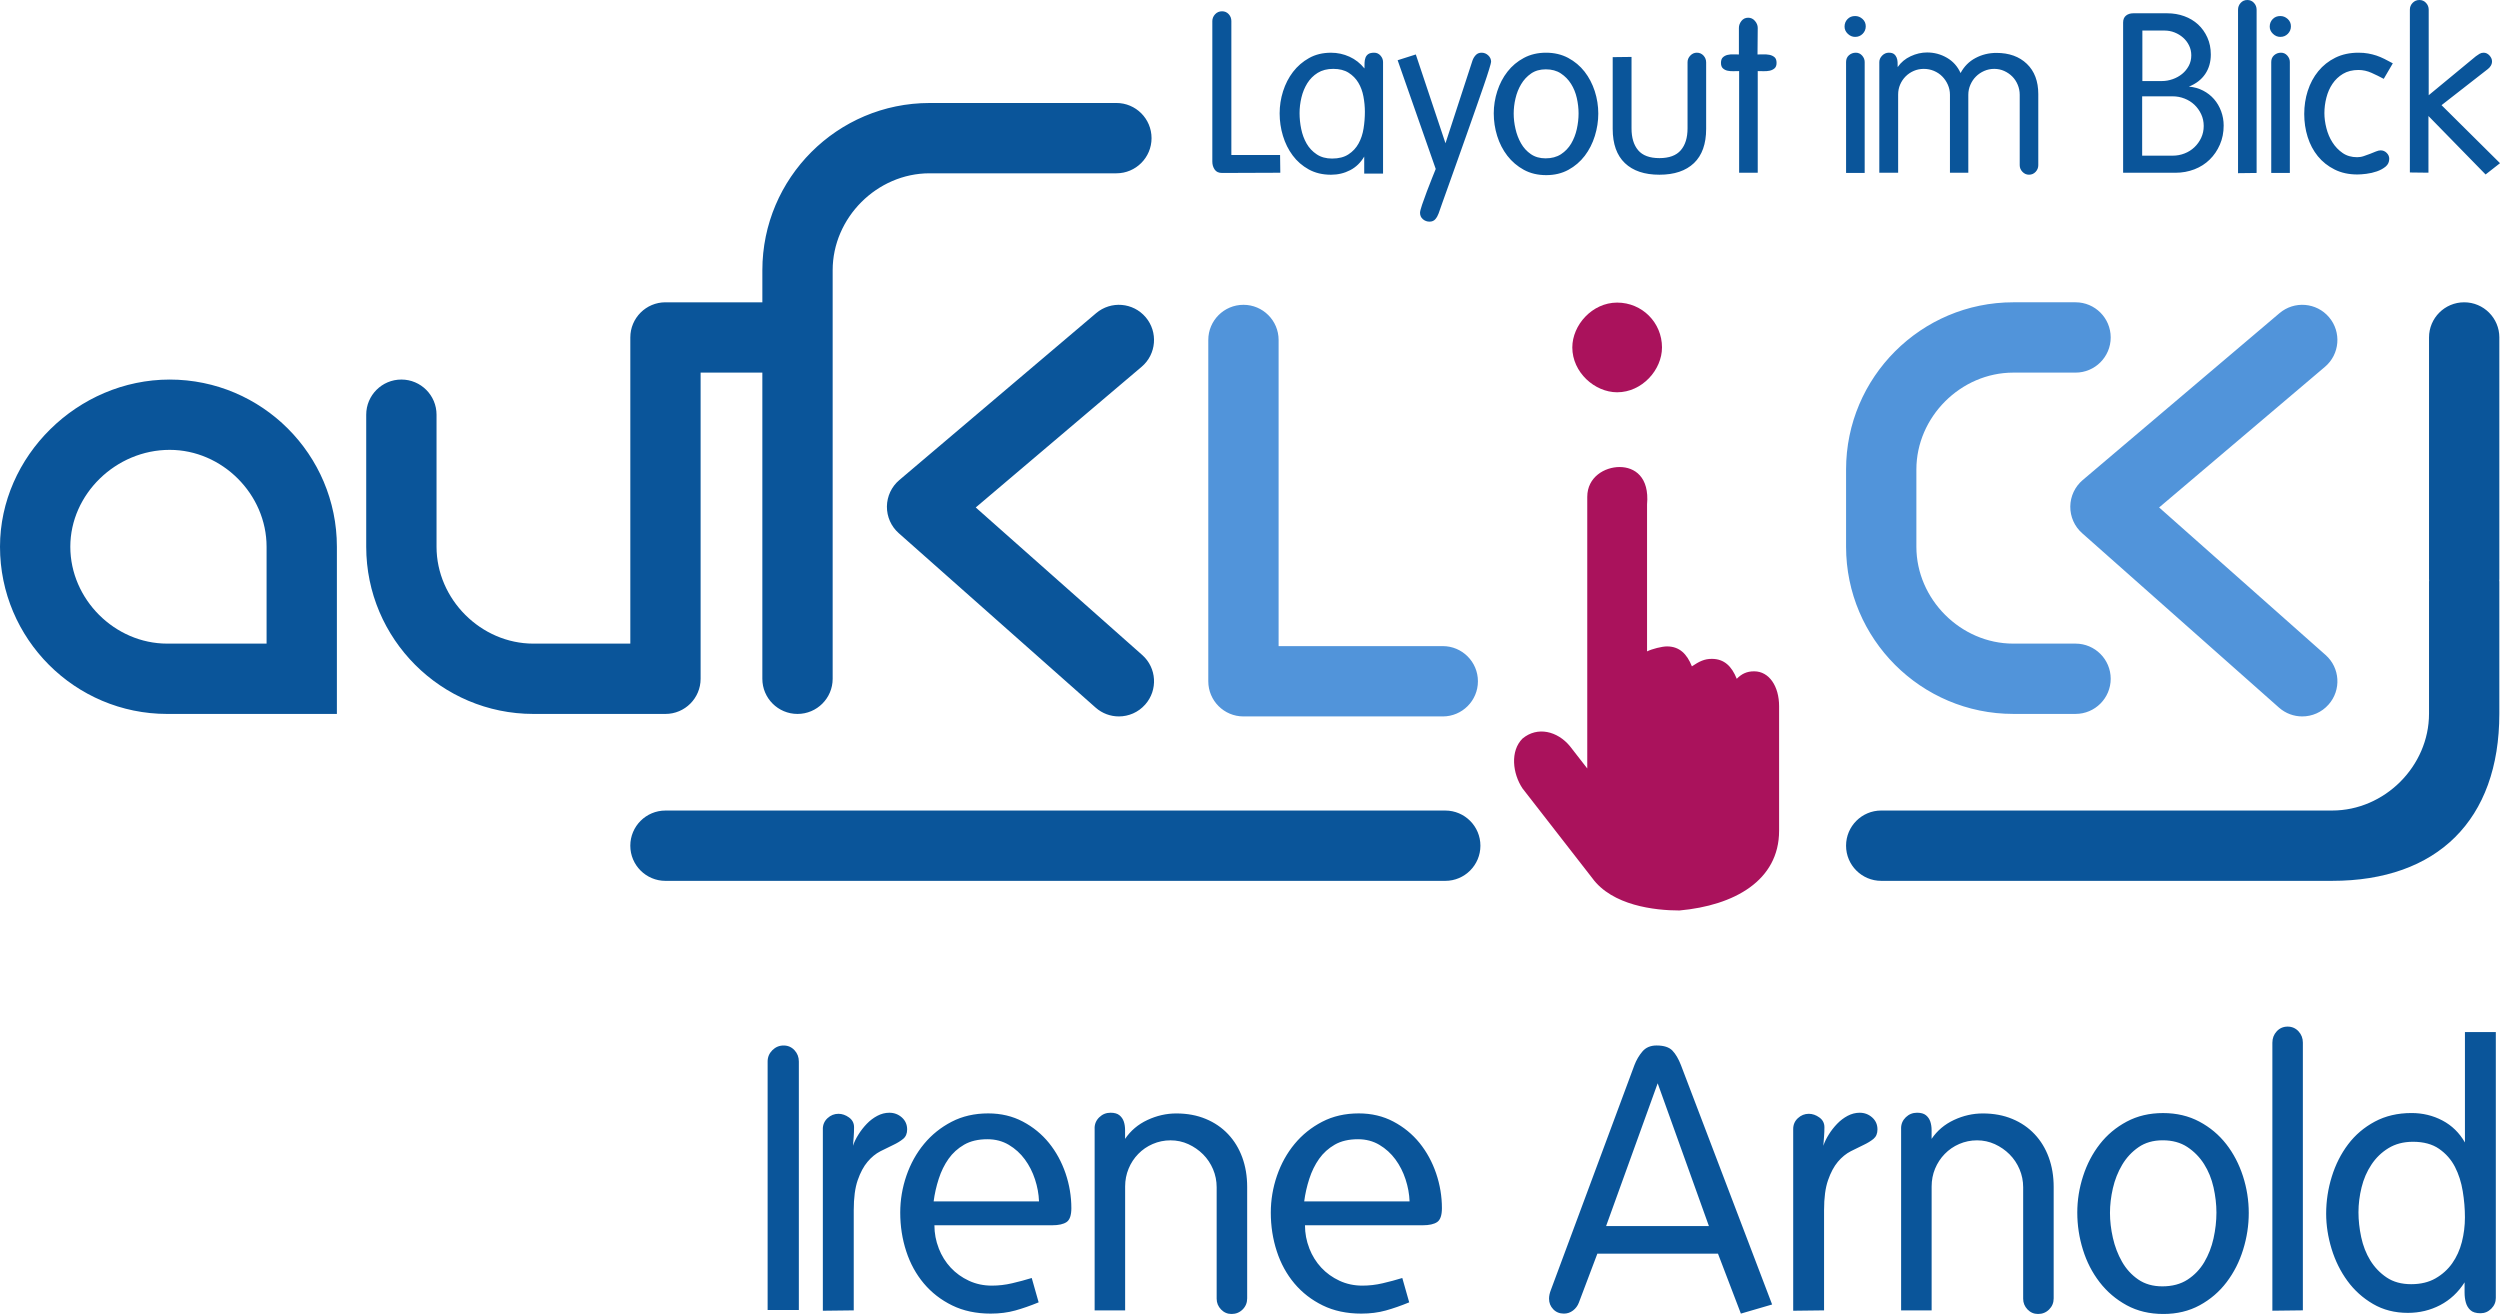
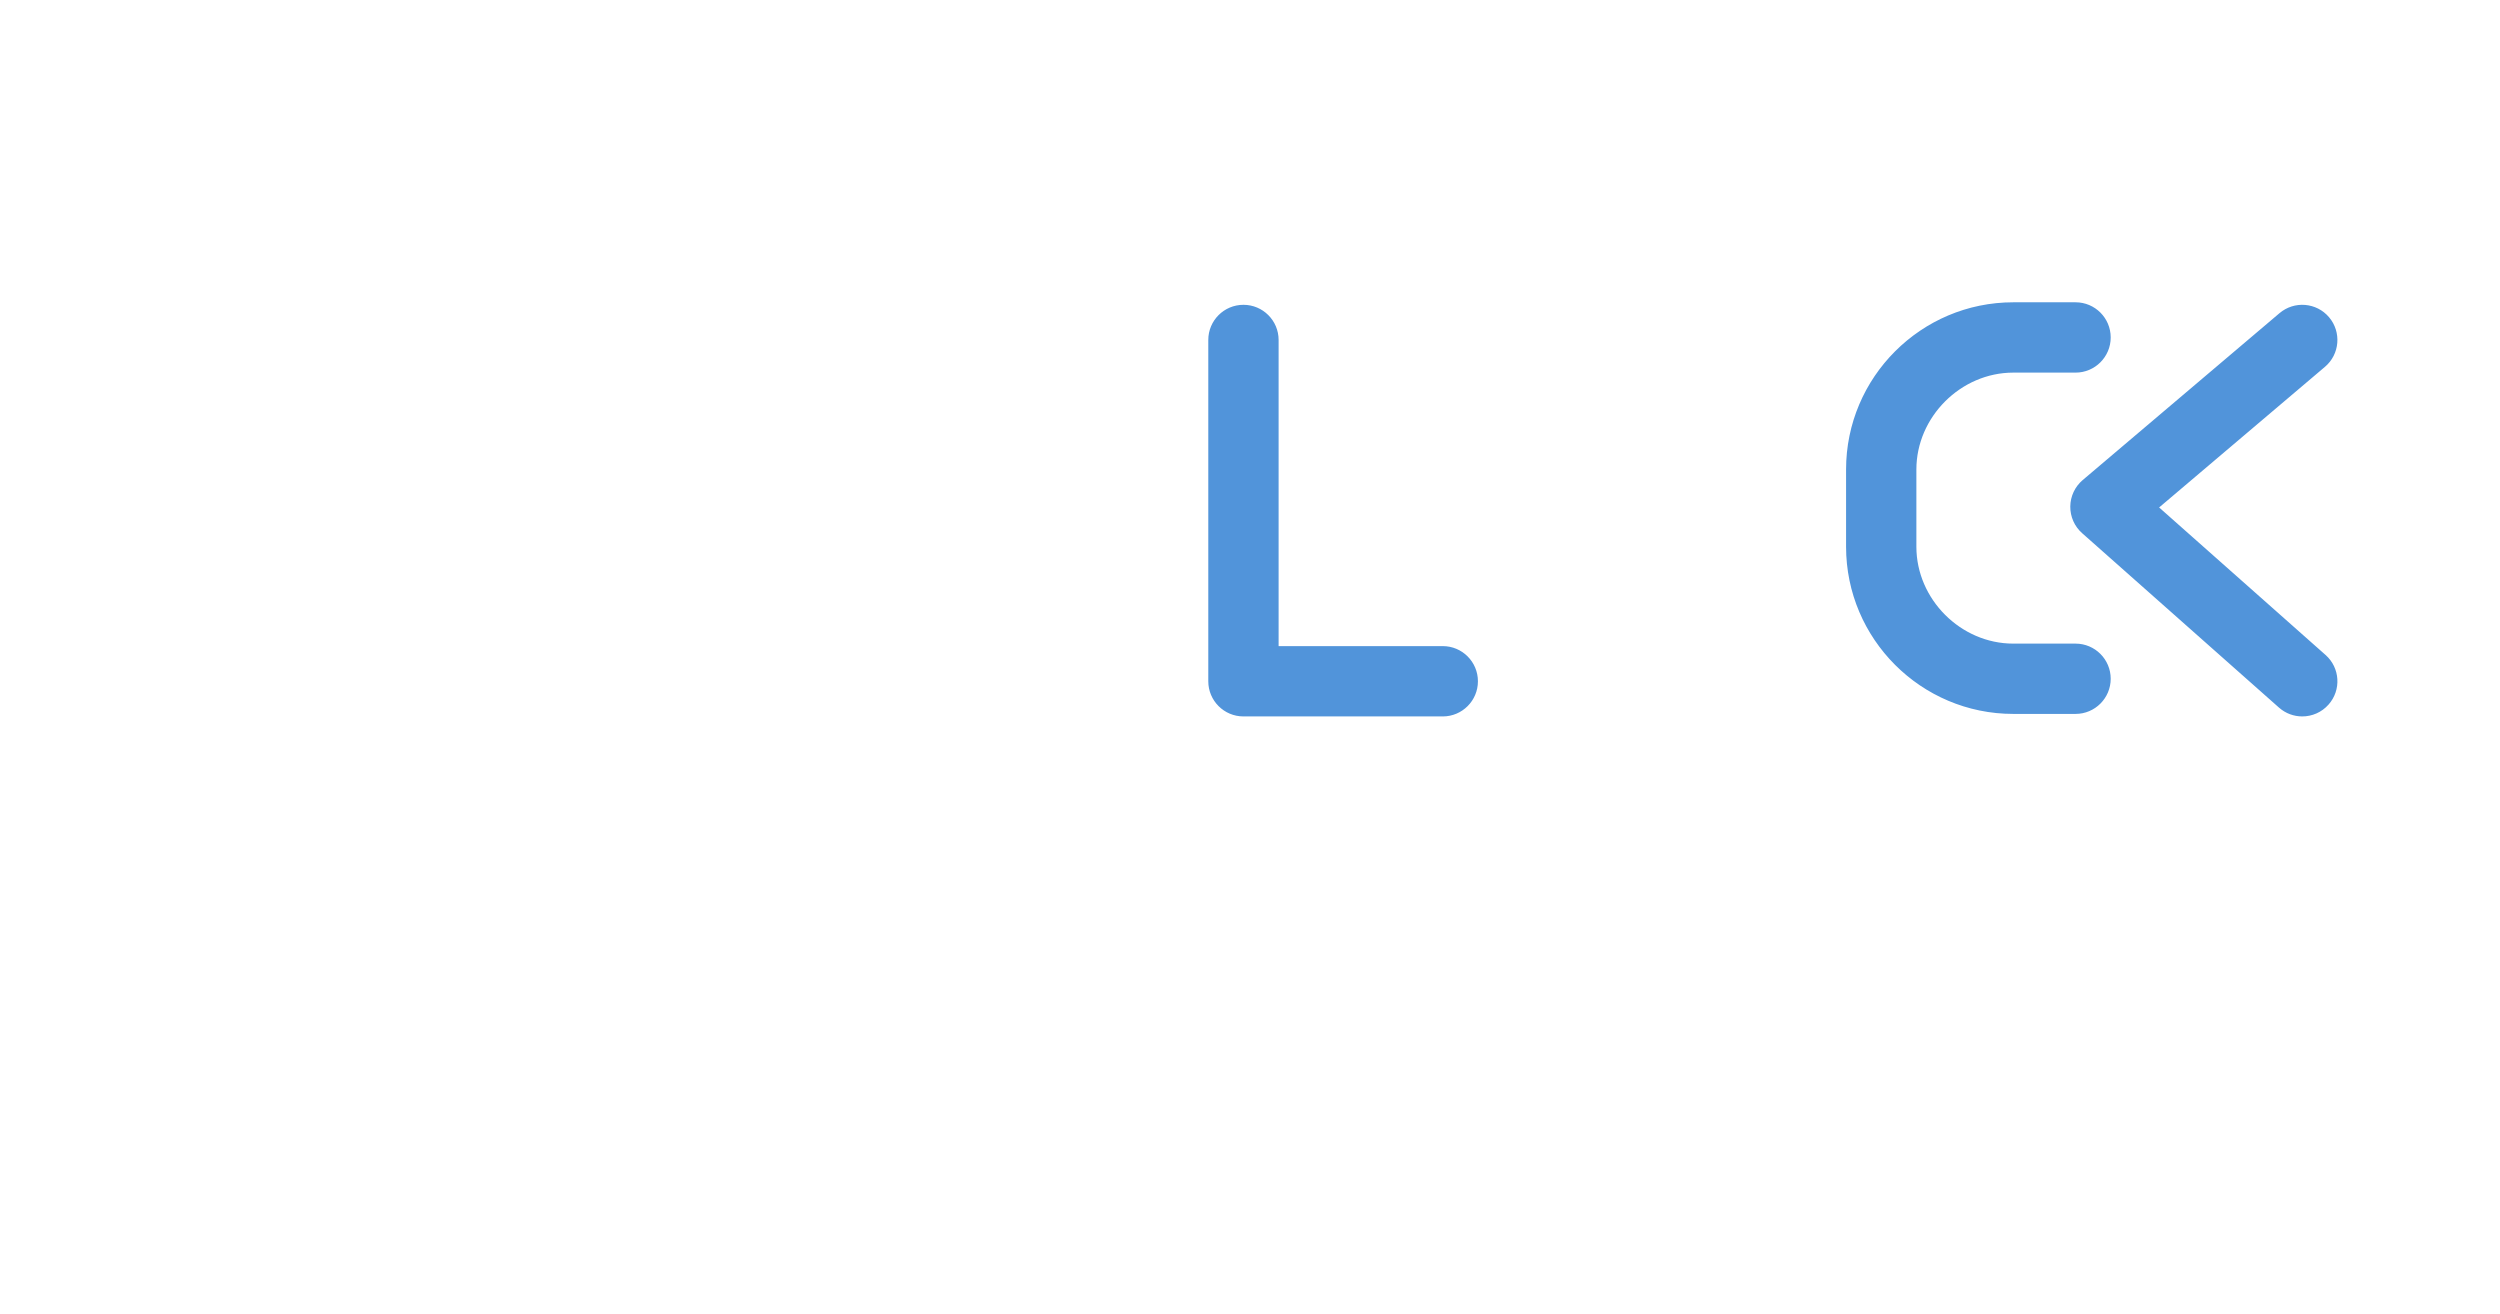
<svg xmlns="http://www.w3.org/2000/svg" id="svg1321" width="190.265" height="100" viewBox="0 0 190.265 100">
  <g>
-     <path d="M126.488,26.442c0,1.706-1.517,3.413-3.413,3.413h0c-1.706,0-3.413-1.517-3.413-3.413h0c0-1.706,1.517-3.413,3.413-3.413s3.413,1.517,3.413,3.413ZM123.265,35.543c-1.138,0-2.465.758-2.465,2.275v20.667l-1.327-1.706c-.948-1.138-2.465-1.517-3.602-.569-.948.948-.758,2.654,0,3.792l5.309,6.826c1.517,2.086,4.74,2.465,6.636,2.465,4.171-.379,7.584-2.275,7.584-6.067v-9.48c0-1.517-.758-2.654-1.896-2.654-.569,0-.948.19-1.327.569-.379-.948-.948-1.517-1.896-1.517-.569,0-.948.19-1.517.569-.379-.948-.948-1.517-1.896-1.517-.379,0-1.138.19-1.517.379v-11.187c.19-2.086-.948-2.844-2.086-2.844v-0Z" fill="#aa125c" />
-     <path d="M92.264,1.618c0-.202.071-.379.211-.531s.318-.228.531-.228c.202,0,.372.073.506.219.135.148.202.321.202.523v10.196h3.708l.017,1.349-4.433.017c-.258,0-.446-.086-.564-.262-.118-.174-.177-.374-.177-.598,0,0,0-10.685 0-10.685ZM103.85,4.778c.006-.14.028-.267.069-.379.039-.112.108-.205.209-.278s.254-.11.456-.11c.191,0,.351.073.48.219.129.148.194.31.194.489v8.494h-1.433v-1.298c-.269.461-.626.807-1.07,1.037s-.93.346-1.457.346c-.641,0-1.205-.134-1.694-.403-.489-.271-.897-.624-1.222-1.063-.327-.437-.573-.934-.742-1.491s-.252-1.126-.252-1.711c0-.573.086-1.134.26-1.685.176-.551.428-1.042.758-1.474.333-.433.74-.785,1.222-1.054.484-.271,1.04-.405,1.67-.405.493,0,.962.101,1.407.304.443.202.822.499,1.138.893,0-.146.002-.29.007-.43ZM99.03,9.817c.084.411.222.781.413,1.113.191.331.446.603.768.816.319.215.71.321,1.171.321.504,0,.921-.106,1.246-.321.327-.213.583-.488.768-.826.185-.336.312-.715.379-1.138.067-.42.101-.844.101-1.272,0-.381-.037-.77-.11-1.164-.073-.392-.202-.743-.387-1.052-.185-.31-.433-.562-.742-.758-.31-.198-.701-.295-1.171-.295-.461,0-.854.101-1.181.303-.325.202-.588.467-.792.792-.202.327-.351.689-.446,1.087-.095.4-.142.796-.142,1.188,0,.394.041.796.125,1.205ZM107.752,4.145l2.258,6.759,2.057-6.303c.056-.157.14-.295.252-.413s.258-.177.439-.177c.191,0,.359.067.504.202.146.136.22.299.22.489,0,.056-.052.25-.153.581-.101.333-.239.751-.413,1.255-.174.506-.374,1.08-.598,1.72-.224.639-.456,1.295-.691,1.963s-.473,1.334-.708,1.997-.452,1.268-.648,1.819-.366,1.022-.506,1.416c-.14.392-.234.658-.278.792-.056.157-.136.301-.243.43-.108.129-.256.194-.448.194-.191,0-.359-.062-.504-.185-.146-.125-.219-.288-.219-.489,0-.101.052-.31.159-.624s.228-.648.362-1.003c.135-.353.267-.693.396-1.018.129-.327.222-.557.278-.691l-2.899-8.275s1.382-.439,1.382-.439ZM113.954,6.934c.179-.555.437-1.05.775-1.481.336-.433.753-.781,1.248-1.046.493-.263,1.055-.396,1.685-.396.628,0,1.19.133,1.685.396.493.265.91.613,1.248,1.046.336.432.594.927.775,1.481.179.557.269,1.128.269,1.711,0,.573-.088,1.141-.262,1.702-.174.562-.43,1.065-.766,1.509-.338.443-.753.8-1.248,1.07-.495.269-1.055.403-1.685.403-.641,0-1.209-.134-1.702-.403-.495-.271-.913-.628-1.257-1.07-.342-.445-.6-.947-.775-1.509-.174-.56-.26-1.134-.26-1.719,0-.573.09-1.138.269-1.694ZM115.336,9.8c.09.4.23.768.42,1.104.191.338.441.613.751.826.308.213.682.321,1.121.321.46,0,.85-.105,1.171-.312.319-.209.577-.478.775-.809.196-.333.34-.701.43-1.104.09-.405.135-.803.135-1.197,0-.381-.045-.771-.135-1.171-.09-.398-.237-.758-.439-1.078-.202-.321-.461-.585-.775-.792-.314-.209-.697-.312-1.145-.312-.439,0-.813.106-1.121.319-.31.215-.562.486-.758.818-.198.331-.34.693-.43,1.087-.092.392-.135.775-.135,1.145,0,.372.043.757.135,1.154ZM122.736,4.349l1.433-.017v5.443c0,.708.168,1.261.504,1.659.338.4.876.6,1.618.6s1.283-.2,1.627-.6c.342-.398.514-.951.514-1.659v-5.04c0-.191.071-.359.211-.506.14-.146.306-.219.497-.219.202,0,.37.073.506.219.135.148.202.321.202.523v5.057c0,1.145-.31,2.014-.927,2.604-.618.588-1.494.884-2.63.884-1.134,0-2.01-.295-2.628-.884-.618-.59-.927-1.459-.927-2.604,0,0,0-5.46 0-5.46ZM132.341,2.124c0-.191.065-.368.194-.531.129-.164.301-.245.514-.245.202,0,.374.08.514.245.14.163.211.34.211.531l-.017,2.021c.112,0,.252-.002.42-.007.17-.006.329.006.482.034.151.028.28.088.387.177s.161.235.161.437c0,.192-.054.333-.161.422s-.234.148-.379.176c-.146.03-.303.041-.473.034-.168-.004-.308-.007-.42-.007v7.736h-1.416v-7.736c-.123,0-.263.004-.42.007-.159.007-.306-.004-.448-.034-.14-.028-.26-.086-.361-.176-.103-.09-.153-.23-.153-.422,0-.191.049-.331.144-.42s.213-.153.353-.187c.142-.034.29-.047.448-.041.157.006.297.007.42.007,0,0,0-2.021,0-2.021ZM140.497,4.719c0-.213.073-.385.219-.514.148-.129.321-.194.523-.194.191,0,.351.073.48.219.129.148.194.31.194.489v8.444h-1.416V4.719ZM140.605,1.456c.151-.159.345-.236.583-.236.208,0,.394.074.561.223.164.149.246.335.246.561,0,.223-.079.412-.236.571-.156.156-.347.233-.571.233-.208,0-.394-.077-.558-.233-.166-.159-.248-.34-.248-.548,0-.226.074-.414.223-.571ZM143.026,4.735c0-.191.073-.359.219-.506.146-.146.314-.219.506-.219.168,0,.297.034.387.101s.157.155.202.262.071.226.077.355.007.254.007.379c.248-.361.577-.635.986-.826.411-.192.829-.288,1.255-.288.54,0,1.042.134,1.509.405.465.269.811.658,1.037,1.162.269-.504.648-.887,1.138-1.145.488-.26,1.018-.389,1.592-.389.966,0,1.739.278,2.318.835.577.555.867,1.323.867,2.3v5.41c0,.192-.067.361-.202.506s-.303.219-.506.219c-.191,0-.357-.073-.497-.219s-.209-.314-.209-.506v-5.359c0-.269-.052-.525-.153-.766s-.239-.45-.413-.624-.379-.314-.615-.422c-.235-.106-.489-.159-.758-.159s-.525.052-.768.159c-.241.108-.448.248-.622.422-.176.174-.316.383-.422.624s-.161.497-.161.766v5.933h-1.397v-5.933c0-.269-.054-.525-.161-.766s-.25-.452-.43-.633c-.179-.179-.39-.319-.631-.42-.243-.101-.499-.151-.768-.151s-.523.05-.758.151-.445.241-.624.42c-.179.181-.319.389-.42.624-.101.237-.151.489-.151.758v5.95h-1.433s0-8.41-0-8.41ZM161.582,1.719c0-.235.073-.413.219-.531s.331-.177.557-.177h2.578c.461,0,.893.073,1.298.22.403.146.755.357,1.054.631.297.275.532.607.706.994.176.389.262.818.262,1.289,0,.573-.142,1.07-.43,1.493-.286.42-.699.738-1.239.953.394.034.753.134,1.08.303.325.168.603.385.833.648.23.265.411.572.54.919s.194.714.194,1.095c0,.529-.097,1.012-.288,1.45-.191.439-.448.818-.775,1.138-.325.321-.714.568-1.162.742-.45.174-.934.262-1.45.262h-3.977s0-11.427-0-11.427ZM165.357,11.847c.314,0,.615-.056.9-.168.288-.112.536-.269.751-.473.213-.202.385-.439.514-.715.129-.275.194-.575.194-.902,0-.325-.065-.626-.194-.9-.129-.276-.301-.514-.514-.717-.215-.202-.463-.359-.751-.471-.286-.112-.587-.17-.9-.17h-2.326v4.517s2.326,0,2.326-0ZM164.546,6.168c.271,0,.54-.049.811-.144.269-.095.508-.228.715-.396s.375-.374.506-.615c.129-.241.192-.508.192-.801,0-.269-.056-.519-.168-.749s-.263-.43-.454-.598c-.192-.17-.409-.301-.65-.396s-.497-.144-.766-.144h-1.685v3.843s1.498,0,1.498 0ZM170.328.742c0-.202.067-.377.202-.523S170.832,0,171.036,0c.202,0,.37.073.504.219.135.146.202.321.202.523v12.421l-1.414.017s0-12.437-0-12.437ZM172.855,4.719c0-.213.073-.385.219-.514.148-.129.321-.194.523-.194.191,0,.351.073.48.219.129.148.194.31.194.489v8.444h-1.416V4.719ZM172.963,1.456c.151-.159.345-.236.583-.236.208,0,.394.074.561.223.164.149.246.335.246.561,0,.223-.079.412-.236.571-.156.156-.347.233-.571.233-.208,0-.394-.077-.558-.233-.166-.159-.248-.34-.248-.548,0-.226.074-.414.223-.571ZM175.637,6.91c.179-.562.446-1.059.8-1.493.355-.432.786-.775,1.298-1.027s1.098-.379,1.762-.379c.269,0,.514.021.732.06.22.039.43.092.633.159.202.069.403.153.605.254.204.101.417.213.641.336l-.691,1.181c-.291-.157-.6-.31-.927-.456-.325-.146-.658-.219-.994-.219-.461,0-.854.099-1.181.295-.325.196-.592.448-.8.758-.209.308-.362.659-.463,1.054-.101.392-.151.786-.151,1.179,0,.361.05.74.151,1.138.101.4.254.762.463,1.087.207.327.465.596.775.809.308.213.676.319,1.104.319.168,0,.336-.026.504-.084.17-.056.333-.114.489-.176s.303-.121.439-.177c.135-.056.252-.084.353-.084.179,0,.334.064.463.194.129.129.194.276.194.446,0,.247-.093.446-.278.598s-.407.273-.665.362c-.26.09-.527.151-.801.185s-.503.05-.682.05c-.652,0-1.231-.125-1.735-.379-.506-.252-.93-.59-1.274-1.011-.342-.422-.6-.91-.775-1.466-.174-.557-.26-1.138-.26-1.745,0-.616.09-1.207.269-1.769ZM183.406.725c0-.191.069-.361.209-.506.142-.146.312-.219.516-.219.202,0,.37.073.504.219.135.146.204.321.204.523v6.505l3.589-2.965c.09-.069.183-.131.278-.187s.2-.084.312-.084c.168,0,.318.071.446.211s.194.29.194.446c0,.123-.032.235-.093.336-.062.103-.138.187-.228.254l-3.521,2.746,4.45,4.416-1.097.859-4.349-4.45v4.315l-1.414-.017s0-12.404-0-12.404ZM58.42,99.697h2.377v-18.912c0-.331-.11-.618-.331-.857s-.498-.359-.829-.359-.618.12-.857.359-.359.526-.359.857c0,0,0,18.912 0,18.912ZM62.622,85.927c0-.331.12-.608.359-.829s.517-.331.829-.331c.277,0,.545.092.803.277.256.183.386.432.386.745,0,.241-.009.475-.026.706-.019.23-.037.466-.056.706.092-.277.23-.563.416-.857.183-.296.395-.567.635-.816s.507-.451.803-.608c.294-.155.599-.234.912-.234.369,0,.687.12.955.359.266.24.401.543.401.912,0,.314-.101.552-.305.719-.202.167-.451.318-.745.457-.296.139-.623.3-.983.483-.359.185-.687.453-.981.803-.296.35-.545.814-.747,1.396-.202.58-.303,1.34-.303,2.28v7.632l-2.351.028s0-13.826,0-13.826ZM71.443,95.009c.221.563.526,1.052.912,1.466.387.416.848.747,1.383.996.533.249,1.116.373,1.741.373.517,0,1.033-.058,1.55-.18.515-.12,1.013-.253,1.492-.401l.526,1.853c-.627.258-1.222.466-1.784.621-.562.157-1.185.236-1.866.236-1.106,0-2.083-.208-2.931-.623-.848-.414-1.567-.972-2.156-1.672s-1.037-1.516-1.34-2.447c-.305-.932-.457-1.913-.457-2.945,0-.958.157-1.894.47-2.808.314-.912.762-1.718,1.342-2.419s1.28-1.262,2.1-1.687,1.747-.636,2.78-.636c.977,0,1.857.208,2.639.623.784.414,1.447.958,1.992,1.63.543.674.962,1.443,1.258,2.308.294.867.442,1.752.442,2.654,0,.535-.12.885-.359,1.052-.24.165-.608.247-1.106.247h-8.957c0,.608.11,1.194.331,1.756ZM79.075,91.43c-.019-.554-.122-1.112-.305-1.673s-.442-1.069-.773-1.52c-.333-.453-.738-.82-1.217-1.106-.481-.286-1.024-.429-1.632-.429-.7,0-1.29.139-1.769.414-.479.277-.876.636-1.189,1.078-.314.444-.563.951-.747,1.522-.185.571-.314,1.144-.387,1.715h8.019ZM83.305,85.873c0-.331.118-.612.359-.844.238-.23.524-.344.855-.344.296,0,.522.064.678.193.157.129.268.29.333.485.064.193.095.41.095.65v.663c.425-.627.99-1.106,1.702-1.438.709-.331,1.441-.498,2.198-.498.829,0,1.576.139,2.239.416.665.275,1.232.663,1.702,1.161s.829,1.088,1.078,1.769c.249.683.373,1.43.373,2.241v8.487c0,.333-.114.614-.344.844-.232.23-.513.344-.844.344-.314,0-.58-.114-.801-.344s-.333-.502-.333-.816v-8.487c0-.479-.092-.936-.275-1.37-.185-.432-.438-.811-.76-1.133-.324-.322-.696-.58-1.121-.775-.423-.193-.874-.29-1.353-.29-.481,0-.932.094-1.355.277-.425.183-.794.438-1.106.76-.314.322-.558.696-.732,1.119-.176.425-.264.876-.264,1.355v9.429h-2.321v-13.852ZM99.645,95.009c.221.563.526,1.052.912,1.466.387.416.848.747,1.383.996.533.249,1.116.373,1.741.373.517,0,1.033-.058,1.55-.18.515-.12,1.013-.253,1.492-.401l.526,1.853c-.627.258-1.222.466-1.784.621-.562.157-1.185.236-1.866.236-1.106,0-2.083-.208-2.931-.623-.848-.414-1.567-.972-2.156-1.672s-1.037-1.516-1.34-2.447c-.305-.932-.457-1.913-.457-2.945,0-.958.157-1.894.47-2.808.314-.912.762-1.718,1.342-2.419s1.28-1.262,2.1-1.687,1.747-.636,2.78-.636c.977,0,1.857.208,2.639.623.784.414,1.447.958,1.992,1.63.543.674.962,1.443,1.258,2.308.294.867.442,1.752.442,2.654,0,.535-.12.885-.359,1.052-.24.165-.608.247-1.106.247h-8.957c0,.608.11,1.194.331,1.756ZM107.277,91.43c-.019-.554-.122-1.112-.305-1.673s-.442-1.069-.773-1.52c-.333-.453-.738-.82-1.217-1.106-.481-.286-1.024-.429-1.632-.429-.7,0-1.29.139-1.769.414-.479.277-.876.636-1.189,1.078-.314.444-.563.951-.747,1.522-.185.571-.314,1.144-.387,1.715h8.019ZM127.28,79.955c.247.258.464.627.65,1.106l6.939,18.219-2.377.693-1.743-4.562h-9.18l-1.41,3.733c-.092.24-.24.438-.442.593-.204.157-.434.236-.691.236-.333,0-.605-.11-.816-.333-.213-.221-.318-.487-.318-.801,0-.202.045-.423.139-.663l6.359-17.115c.148-.387.35-.734.608-1.037.258-.305.618-.457,1.078-.457.552,0,.955.129,1.204.387h0ZM130.058,93.31l-3.899-10.866-3.925,10.866h7.825ZM136.473,85.927c0-.331.118-.608.359-.829.238-.221.515-.331.829-.331.275,0,.543.092.801.277.258.183.387.432.387.745,0,.241-.009.475-.028.706s-.037.466-.054.706c.092-.277.23-.563.414-.857.183-.296.397-.567.636-.816s.507-.451.801-.608c.296-.155.599-.234.914-.234.367,0,.685.12.953.359s.401.543.401.912c0,.314-.101.552-.303.719-.204.167-.453.318-.747.457-.296.139-.621.3-.981.483-.359.185-.687.453-.983.803-.294.35-.543.814-.745,1.396-.204.58-.305,1.34-.305,2.28v7.632l-2.349.028s0-13.826-0-13.826ZM144.684,85.873c0-.331.12-.612.359-.844.24-.23.526-.344.857-.344.294,0,.52.064.678.193.155.129.266.29.331.485.064.193.097.41.097.65v.663c.423-.627.99-1.106,1.7-1.438s1.443-.498,2.198-.498c.831,0,1.576.139,2.241.416.663.275,1.23.663,1.7,1.161s.829,1.088,1.078,1.769c.249.683.374,1.43.374,2.241v8.487c0,.333-.116.614-.346.844s-.511.344-.842.344c-.314,0-.582-.114-.803-.344s-.331-.502-.331-.816v-8.487c0-.479-.092-.936-.277-1.37-.183-.432-.438-.811-.76-1.133s-.696-.58-1.119-.775c-.425-.193-.876-.29-1.355-.29s-.93.094-1.355.277c-.423.183-.792.438-1.104.76-.314.322-.558.696-.734,1.119-.176.425-.262.876-.262,1.355v9.429h-2.323v-13.852l0-0ZM158.536,89.508c.294-.912.719-1.724,1.273-2.433.552-.709,1.234-1.28,2.046-1.713.811-.434,1.732-.651,2.765-.651,1.031,0,1.952.217,2.765.651.811.432,1.492,1.003,2.046,1.713.552.709.975,1.522,1.271,2.433.294.913.442,1.848.442,2.806,0,.94-.142,1.872-.429,2.793-.285.923-.704,1.747-1.258,2.475-.552.728-1.234,1.314-2.046,1.756-.811.442-1.732.663-2.765.663-1.05,0-1.98-.221-2.791-.663-.812-.442-1.499-1.028-2.061-1.756s-.986-1.552-1.271-2.475c-.286-.921-.429-1.861-.429-2.819,0-.942.146-1.866.442-2.78ZM160.803,94.208c.148.655.378,1.258.693,1.812.313.552.723,1.003,1.23,1.353s1.119.526,1.838.526c.756,0,1.396-.17,1.922-.511.524-.341.949-.784,1.271-1.327.322-.545.558-1.147.706-1.812.146-.663.221-1.318.221-1.962,0-.627-.075-1.267-.221-1.922-.148-.653-.387-1.245-.719-1.769-.333-.526-.756-.958-1.273-1.301-.517-.341-1.142-.511-1.879-.511-.719,0-1.333.176-1.838.526-.507.35-.923.797-1.245,1.34-.322.545-.558,1.138-.706,1.784s-.221,1.271-.221,1.879.073,1.241.221,1.894l-0.0 0ZM172.942,79.347c0-.331.11-.618.331-.857s.498-.359.829-.359.608.12.829.359.331.526.331.857v20.378l-2.321.028v-20.406ZM187.596,78.546h2.351v20.239c0,.313-.116.584-.346.814s-.502.346-.816.346c-.35,0-.608-.079-.773-.236-.167-.155-.283-.35-.346-.58-.066-.23-.097-.483-.097-.76v-.775c-.479.756-1.097,1.333-1.851,1.73-.756.395-1.576.593-2.462.593-.996,0-1.879-.225-2.654-.678-.773-.451-1.425-1.037-1.949-1.756-.526-.719-.927-1.529-1.204-2.432-.275-.904-.414-1.799-.414-2.682,0-.958.142-1.898.429-2.821.285-.921.7-1.741,1.243-2.46.545-.719,1.222-1.295,2.033-1.728.811-.434,1.743-.651,2.793-.651.848,0,1.63.189,2.349.567s1.29.936,1.715,1.673v-8.405l-0-0ZM185.357,97.291c.515-.294.94-.678,1.271-1.147s.577-1.009.734-1.617c.155-.608.234-1.235.234-1.879,0-.646-.054-1.31-.167-1.992-.11-.681-.309-1.299-.593-1.853-.286-.552-.687-1.009-1.204-1.368-.515-.359-1.179-.539-1.99-.539-.719,0-1.34.163-1.866.485s-.958.741-1.299,1.258c-.343.517-.592,1.091-.747,1.728-.157.636-.236,1.267-.236,1.894,0,.608.069,1.239.208,1.894.139.653.369,1.243.691,1.769.324.524.738.958,1.245,1.299s1.129.511,1.866.511c.719,0,1.337-.146,1.853-.442ZM25.639,54.335h-12.913c-7.018,0-12.726-5.708-12.726-12.724,0-6.897,5.914-12.724,12.915-12.724,7.016,0,12.724,5.708,12.724,12.724,0,0,0,12.724 0,12.724ZM12.915,34.237c-4.099,0-7.564,3.377-7.564,7.373s3.377,7.373,7.375,7.373h7.562v-7.373c0-3.996-3.377-7.373-7.373-7.373ZM87.155,53.622c.981-1.105.88-2.796-.228-3.775l-12.667-11.226,12.624-10.706c1.126-.955,1.265-2.644.309-3.772s-2.644-1.265-3.772-.309l-14.978,12.702c-.591.502-.935,1.235-.944,2.011-.007.776.32,1.518.902,2.031l14.978,13.272c.509.452,1.142.674,1.772.674.741,0,1.476-.304,2.003-.902ZM190.215,25.683c0-1.478-1.198-2.676-2.676-2.676s-2.676,1.198-2.676,2.676v18.392c0,.032.008.062.009.094-.001.032-.009.062-.009.094v10.05c0,3.996-3.377,7.373-7.373,7.373h-34.318c-1.478,0-2.676,1.198-2.676,2.676s1.198,2.676,2.676,2.676h34.318c7.971,0,12.724-4.604,12.724-12.724v-10.05c0-.032-.008-.062-.009-.094.001-.032.009-.062.009-.094v-18.392ZM112.668,64.363c0-1.478-1.198-2.676-2.676-2.676h-59.346c-1.478,0-2.676,1.198-2.676,2.676s1.198,2.676,2.676,2.676h59.346c1.478,0,2.676-1.198,2.676-2.676ZM84.964,7.839h-14.22c-7.016,0-12.724,5.708-12.724,12.724v2.444h-7.373c-1.478,0-2.676,1.198-2.676,2.676v23.301h-7.375c-3.996,0-7.373-3.377-7.373-7.373v-10.049c0-1.478-1.198-2.676-2.676-2.676s-2.676,1.198-2.676,2.676v10.049c0,7.016,5.708,12.724,12.724,12.724h10.05c1.478,0,2.676-1.198,2.676-2.676v-23.301h4.698v23.301c0,1.478,1.198,2.676,2.676,2.676s2.676-1.198,2.676-2.676v-31.096c0-3.996,3.377-7.373,7.373-7.373h14.22c1.478,0,2.676-1.198,2.676-2.676s-1.198-2.676-2.676-2.676Z" fill="#0a559a" />
    <path d="M109.802,54.524h-15.168c-1.478,0-2.676-1.198-2.676-2.676v-25.974c0-1.478,1.198-2.676,2.676-2.676s2.676,1.198,2.676,2.676v23.299h12.493c1.478,0,2.676,1.198,2.676,2.676s-1.198,2.676-2.676,2.676ZM160.637,51.659c0-1.478-1.198-2.676-2.676-2.676h-4.74c-3.996,0-7.373-3.377-7.373-7.373v-5.879c0-3.996,3.377-7.373,7.373-7.373h4.74c1.478,0,2.676-1.198,2.676-2.676s-1.198-2.676-2.676-2.676h-4.74c-7.016,0-12.724,5.708-12.724,12.724v5.879c0,7.016,5.708,12.724,12.724,12.724h4.74c1.478,0,2.676-1.198,2.676-2.676ZM177.217,53.622c.981-1.105.88-2.796-.228-3.775l-12.667-11.226,12.624-10.706c1.126-.955,1.265-2.644.309-3.772s-2.644-1.265-3.772-.309l-14.978,12.702c-.591.502-.935,1.235-.944,2.011-.007.776.32,1.518.902,2.031l14.978,13.272c.509.452,1.142.674,1.772.674.741,0,1.476-.304,2.003-.902Z" fill="#5194da" />
  </g>
</svg>